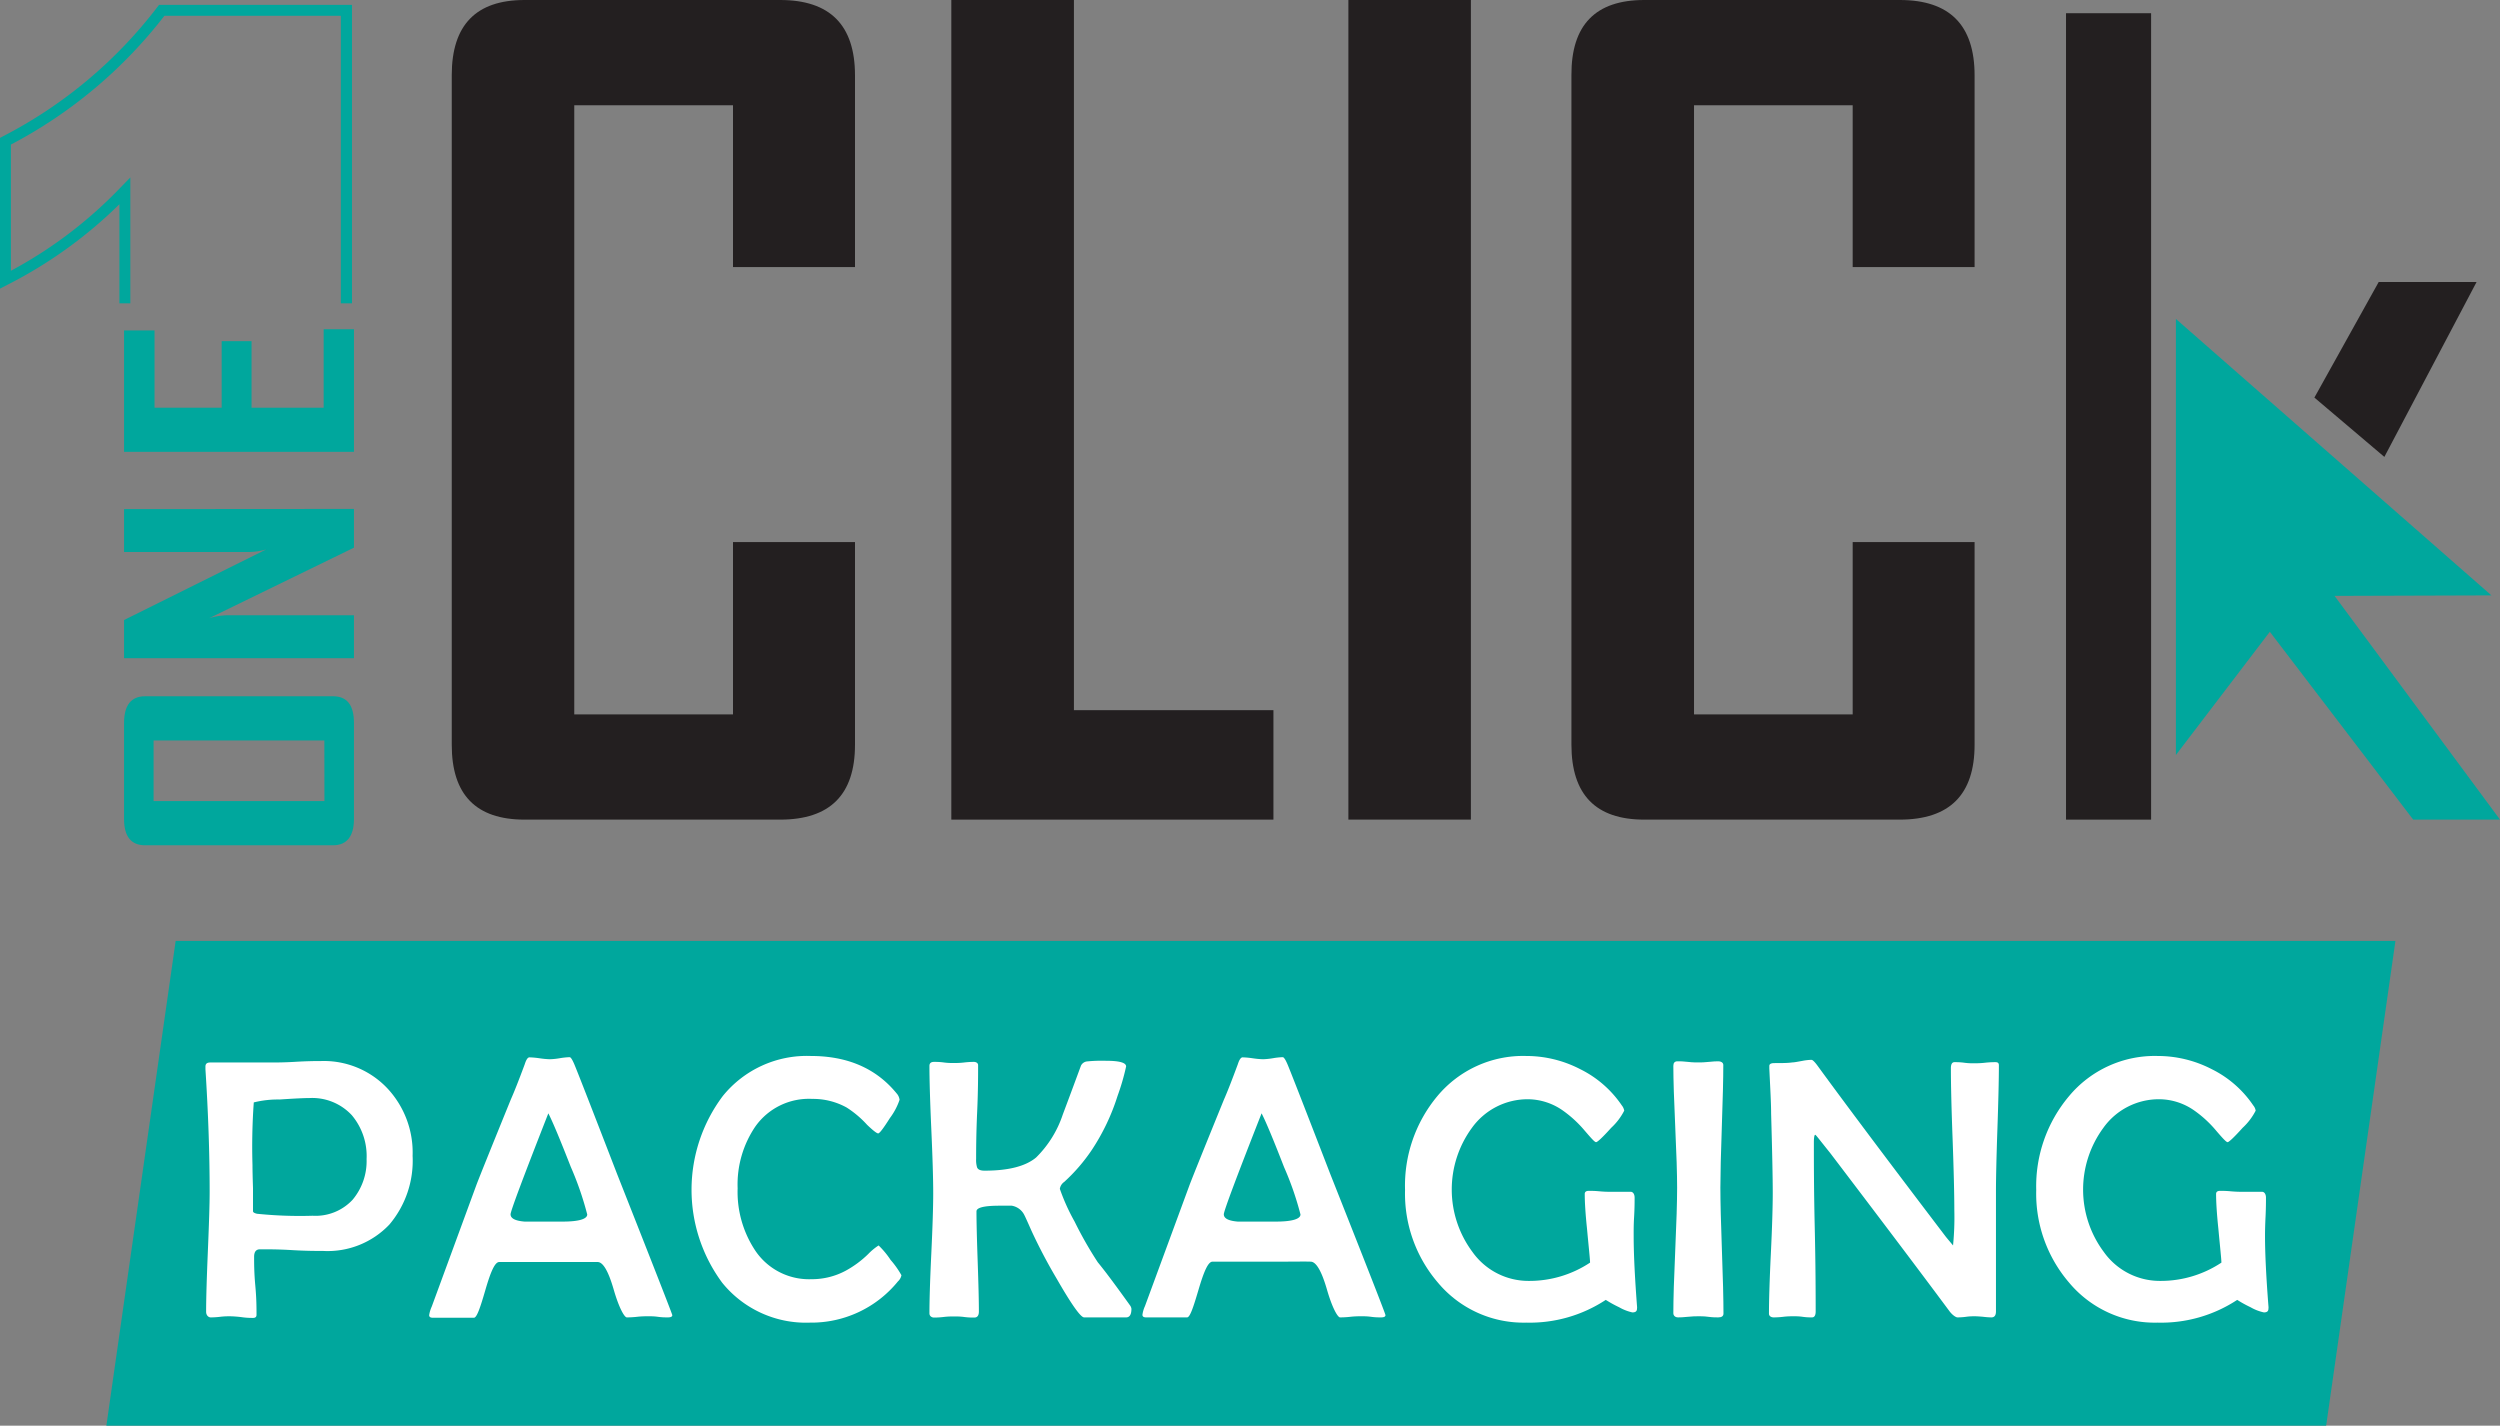
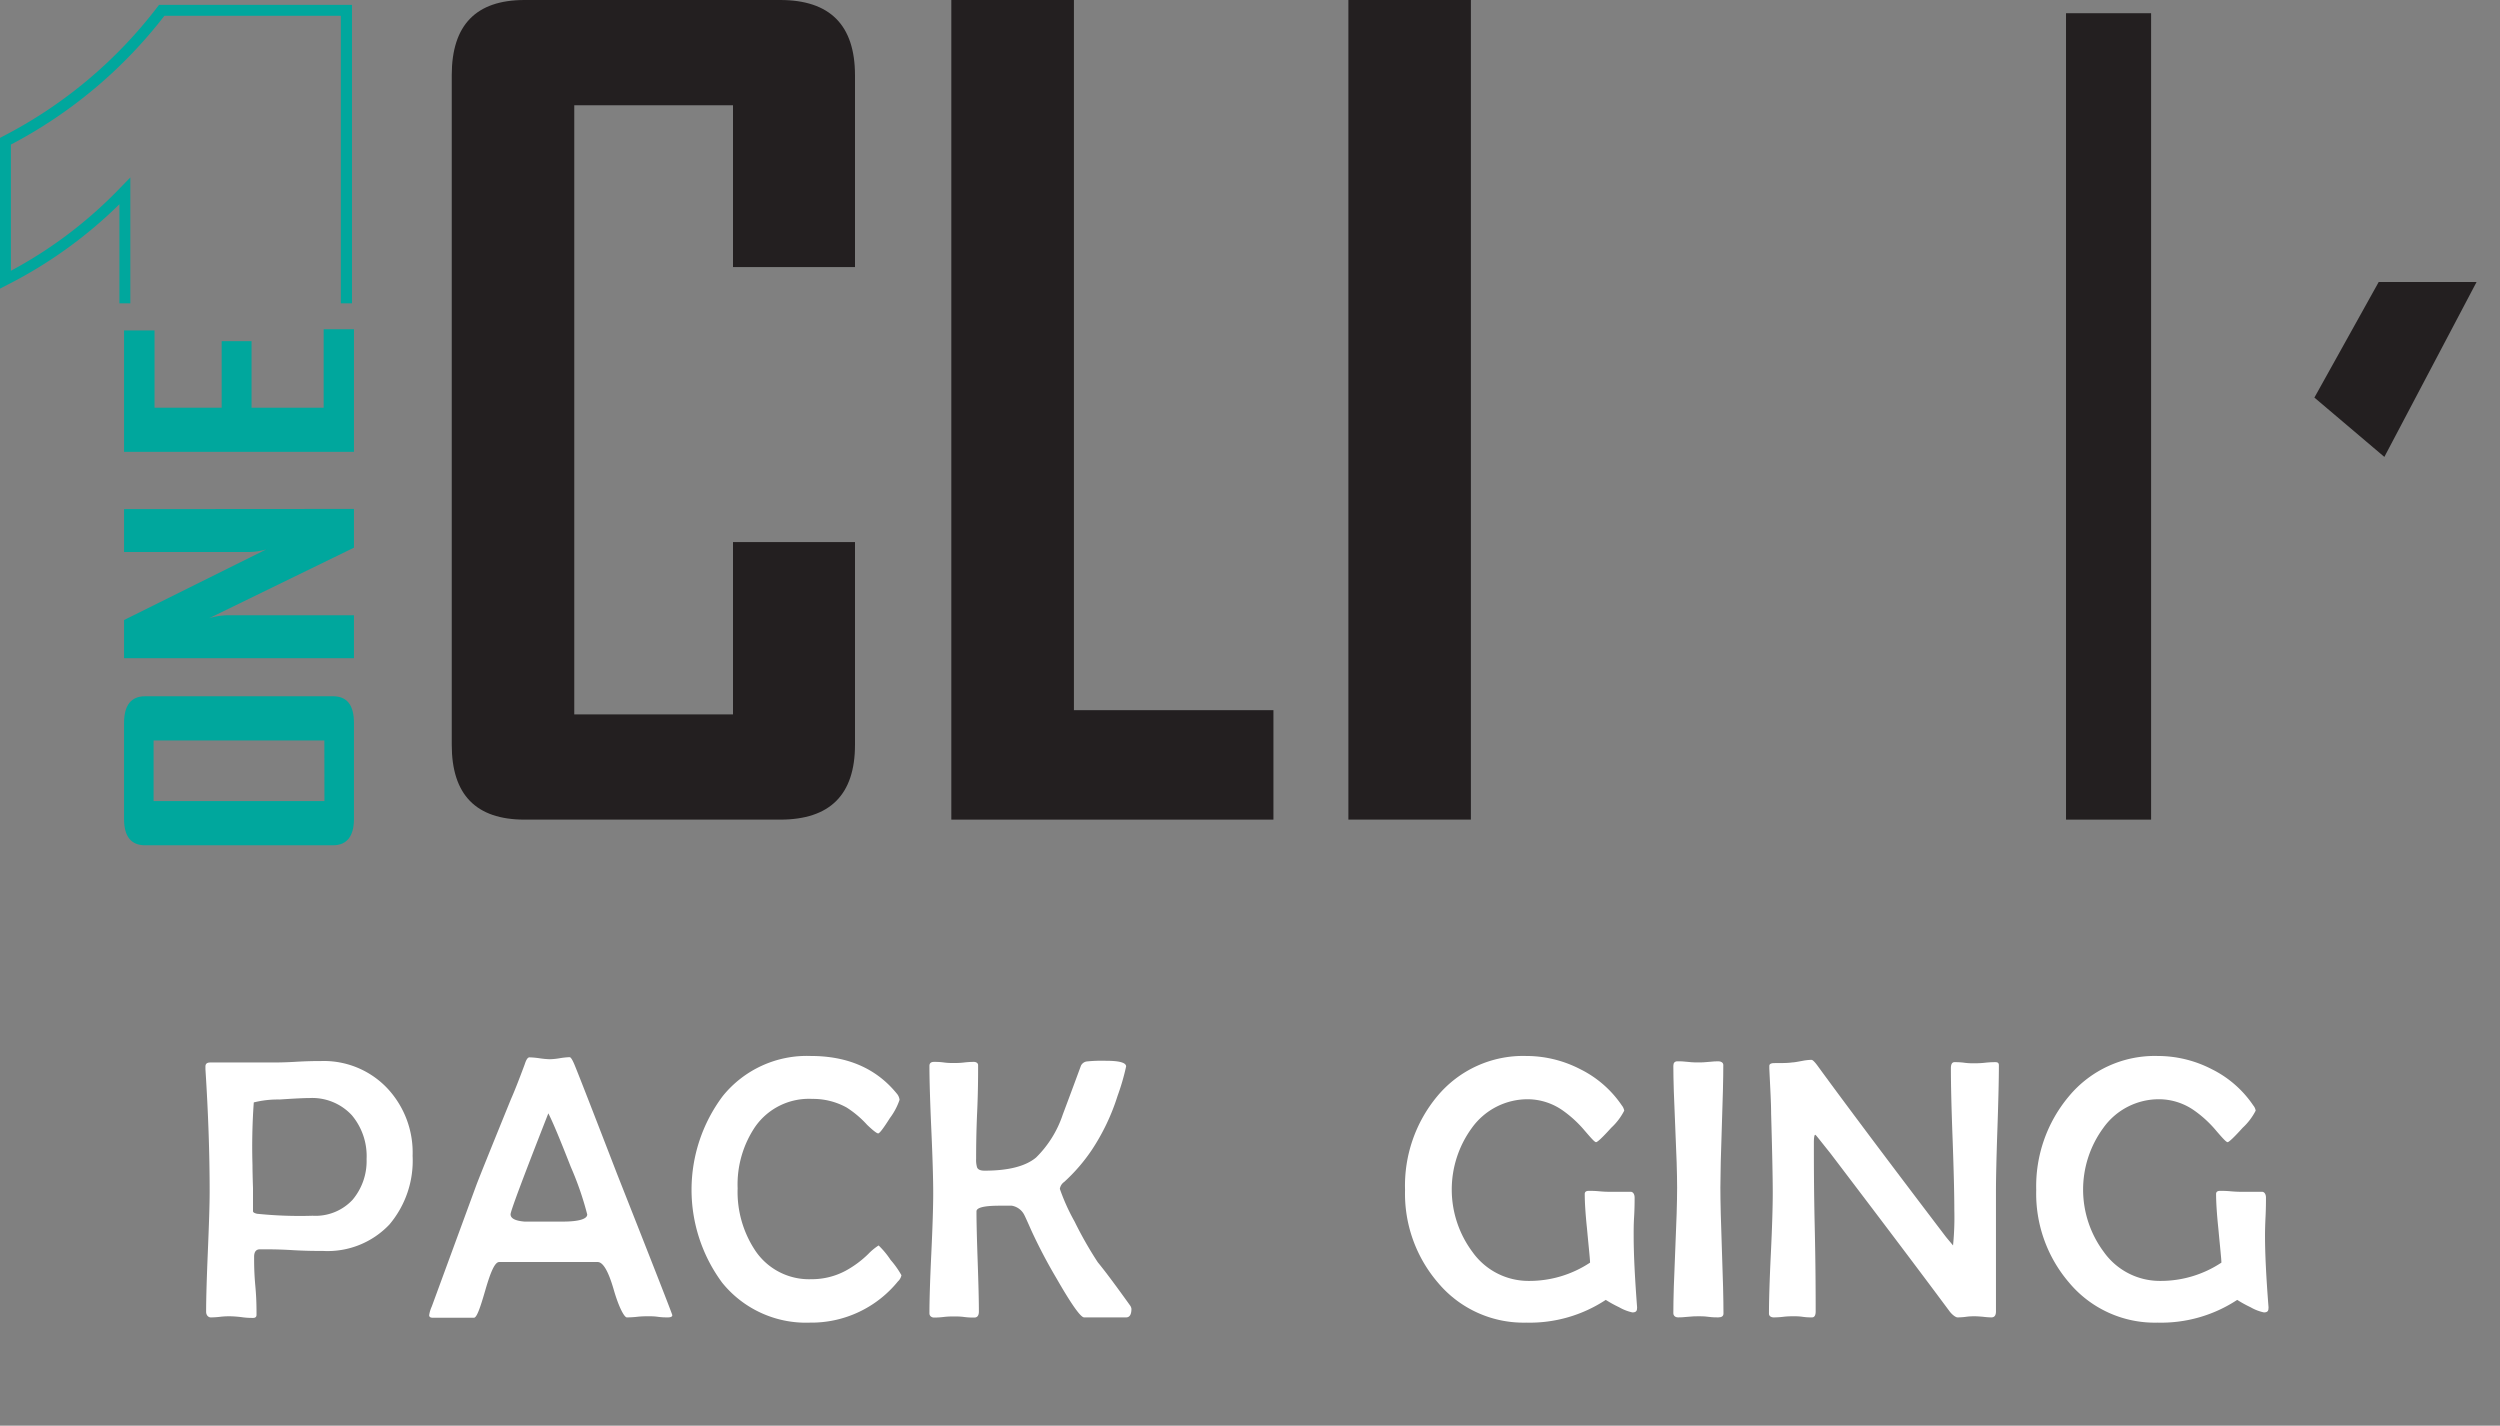
<svg xmlns="http://www.w3.org/2000/svg" viewBox="0 0 291.2 166.06">
  <rect x="0" y="0" width="291.2" height="166.06" fill="#808080" stroke="none" />
  <defs>
    <style>.cls-1{fill:#00a79d;}.cls-2{fill:#231f20;}.cls-3{fill:#fff;}</style>
  </defs>
  <g id="Layer_2" data-name="Layer 2">
    <g id="Layer_1-2" data-name="Layer 1">
      <path class="cls-1" d="M41,35.33H39.7V1.84H19.15a54.59,54.59,0,0,1-17.88,15v14.7A51,51,0,0,0,14.08,21.8l1.1-1.13V35.33H13.91V23.79a52.4,52.4,0,0,1-13,9.36L0,33.62V16.06l.34-.18A53.35,53.35,0,0,0,18.33.82l.19-.25H41Z" />
      <path class="cls-2" d="M99.59,86.75q0,8.72-8.72,8.72H61.1q-8.49,0-8.48-8.72v-78Q52.62,0,61.1,0H90.87q8.72,0,8.72,8.78V31.11H85.38V12.26H66.89V83.21H85.38V63.14H99.59Z" />
      <path class="cls-2" d="M148.33,95.47H110.81V0h14.28V82.72h23.24Z" />
      <path class="cls-2" d="M171.33,95.47H157.06V0h14.27Z" />
-       <path class="cls-2" d="M230,86.75q0,8.72-8.73,8.72H191.52q-8.47,0-8.48-8.72v-78Q183,0,191.52,0h29.77Q230,0,230,8.78V31.11H215.8V12.26H197.32V83.21H215.8V63.14H230Z" />
      <path class="cls-1" d="M38.78,81.1c1.63,0,2.45,1,2.45,3.13V95.4c0,2-.82,3.06-2.45,3.06H16.91q-2.46,0-2.46-3.06V84.23c0-2.09.82-3.13,2.46-3.13Zm-1,5.15H17.89v7.06h19.9Z" />
      <path class="cls-1" d="M41.23,59.28v4.51L24.38,72a8,8,0,0,1,1.93-.33H41.23v5H14.45V72.22L31,64A8,8,0,0,1,29,64.3H14.45v-5Z" />
      <path class="cls-1" d="M41.23,38.35V52.63H14.45V38.49H18v9h7.82V39.74h3.48v7.75h8.4V38.35Z" />
      <rect class="cls-2" x="240.65" y="1.54" width="9.91" height="93.93" />
      <polygon class="cls-2" points="277.07 32.85 288.47 32.85 277.73 53.22 269.58 46.31 277.07 32.85" />
-       <polygon class="cls-1" points="253.45 37.15 290.2 69.35 271.93 69.41 291.2 95.47 281.09 95.47 264.39 73.59 253.45 87.94 253.45 37.15" />
-       <polygon class="cls-1" points="270.95 166.06 12.39 166.06 20.46 109.6 279.02 109.6 270.95 166.06" />
      <path class="cls-3" d="M48.06,134.63a11.51,11.51,0,0,1-2.7,8,9.9,9.9,0,0,1-7.72,3.08c-.81,0-2,0-3.67-.1s-2.86-.09-3.69-.09c-.45,0-.68.29-.68.87,0,.75,0,1.88.14,3.38s.14,2.63.14,3.38c0,.24-.13.36-.4.36s-.75,0-1.35-.09a12.81,12.81,0,0,0-1.35-.1c-.26,0-.63,0-1.13.06s-.87.07-1.11.07-.53-.22-.53-.66c0-1.54.07-3.88.2-7s.21-5.45.21-7q0-6.63-.49-14.24l0-.32c0-.31.17-.47.55-.47l3.45,0c1.54,0,2.7,0,3.48,0s1.66,0,3-.08,2.33-.09,3-.09a10.17,10.17,0,0,1,7.72,3.19A10.93,10.93,0,0,1,48.06,134.63ZM42.7,135a7.39,7.39,0,0,0-1.72-5.1,6.29,6.29,0,0,0-4.93-2c-.66,0-1.82.06-3.49.17a11.61,11.61,0,0,0-3,.34,72.64,72.64,0,0,0-.15,7.32q0,.88.06,2.67c0,1.19,0,2.09,0,2.68,0,.13.16.23.47.3a48.91,48.91,0,0,0,6.48.23,5.89,5.89,0,0,0,4.64-1.85A7,7,0,0,0,42.7,135Z" />
      <path class="cls-3" d="M78.31,153.19c0,.17-.17.26-.51.26s-.67,0-1.18-.07-.91-.06-1.18-.06-.68,0-1.22.06-.94.07-1.21.07-.9-1.07-1.52-3.22S70.25,147,69.61,147s-1.89,0-4.1,0H62.15c-2.34,0-3.67,0-4,0-.51,0-1,1.14-1.62,3.28s-1,3.21-1.33,3.21H50.41q-.42,0-.42-.3a3.69,3.69,0,0,1,.3-1L55.5,138q.66-1.72,4-9.93c.4-.9.94-2.27,1.62-4.1.17-.54.35-.81.55-.81a9.94,9.94,0,0,1,1.19.11,10.12,10.12,0,0,0,1.19.11,8.34,8.34,0,0,0,1.16-.12,8.42,8.42,0,0,1,1.14-.12c.13,0,.3.26.53.79q.51,1.19,5,12.82Q78.3,153,78.31,153.19ZM68.4,141.46a36.41,36.41,0,0,0-1.91-5.53c-1.24-3.17-2.11-5.26-2.62-6.25q-4.4,11.22-4.4,11.76c0,.48.54.76,1.62.85,0,0,.75,0,2.08,0h2.19C67.39,142.31,68.4,142,68.4,141.46Z" />
      <path class="cls-3" d="M105,148.54a1.34,1.34,0,0,1-.41.72,13,13,0,0,1-10.26,4.8,12.54,12.54,0,0,1-10.21-4.65,18.2,18.2,0,0,1,.06-21.73A12.59,12.59,0,0,1,94.44,123q6.44,0,10,4.36a1.34,1.34,0,0,1,.34.75,7.6,7.6,0,0,1-1.13,2.13c-.75,1.19-1.2,1.78-1.36,1.78s-.61-.35-1.29-1A11.64,11.64,0,0,0,98.61,129a8.08,8.08,0,0,0-4-1A7.64,7.64,0,0,0,88,131.19a12,12,0,0,0-2.08,7.23A12.34,12.34,0,0,0,88,145.71,7.54,7.54,0,0,0,94.53,149a8.3,8.3,0,0,0,4-1,11.85,11.85,0,0,0,2.6-1.93,6.75,6.75,0,0,1,1.21-1,9.87,9.87,0,0,1,1.4,1.69A10.39,10.39,0,0,1,105,148.54Z" />
      <path class="cls-3" d="M131.79,152.45c0,.67-.21,1-.62,1h-4.89q-.61,0-3.21-4.53a61.86,61.86,0,0,1-2.91-5.53c-.48-1.09-.76-1.7-.83-1.83a2,2,0,0,0-1.48-1.12c-.18,0-.65,0-1.43,0-1.78,0-2.68.22-2.68.66,0,1.3.05,3.25.14,5.84s.14,4.54.14,5.83c0,.46-.18.7-.53.7s-.68,0-1.21-.07-1-.06-1.22-.06-.63,0-1.13.06-.89.07-1.14.07-.53-.16-.53-.49q0-2.34.22-7t.22-7q0-2.47-.22-7.41t-.22-7.41c0-.31.17-.47.53-.47s.64,0,1.17.07.92.06,1.19.06.64,0,1.15-.06.89-.07,1.14-.07.49.13.49.38c0,1.21,0,3-.11,5.45s-.12,4.24-.12,5.46a3,3,0,0,0,.11,1c.11.26.4.38.87.38,2.75,0,4.76-.5,6-1.53a12.59,12.59,0,0,0,3.11-5q1.07-2.85,2.12-5.7a.9.9,0,0,1,.66-.49,17.23,17.23,0,0,1,2.26-.08q2.34,0,2.34.66a26.67,26.67,0,0,1-1,3.44,24.91,24.91,0,0,1-3,6.29,20.46,20.46,0,0,1-3.21,3.72,1.21,1.21,0,0,0-.51.81,23.69,23.69,0,0,0,1.72,3.81,44.43,44.43,0,0,0,2.7,4.74c.9,1.09,2.14,2.77,3.74,5A.87.87,0,0,1,131.79,152.45Z" />
-       <path class="cls-3" d="M161.38,153.19c0,.17-.17.26-.51.26s-.66,0-1.18-.07-.91-.06-1.18-.06-.67,0-1.21.06-.94.07-1.21.07-.9-1.07-1.52-3.22-1.25-3.24-1.88-3.27-1.89,0-4.11,0h-3.35c-2.34,0-3.67,0-4,0-.51,0-1,1.14-1.63,3.28s-1,3.21-1.33,3.21h-4.78q-.42,0-.42-.3a3.51,3.51,0,0,1,.29-1L138.57,138q.66-1.72,4-9.93c.4-.9.93-2.27,1.61-4.1.17-.54.36-.81.56-.81a10.12,10.12,0,0,1,1.19.11,9.94,9.94,0,0,0,1.19.11,8.49,8.49,0,0,0,1.16-.12,8.16,8.16,0,0,1,1.13-.12c.13,0,.31.26.54.79q.51,1.19,5,12.82Q161.39,153,161.38,153.19Zm-9.9-11.73a35.85,35.85,0,0,0-1.92-5.53c-1.23-3.17-2.1-5.26-2.61-6.25q-4.41,11.22-4.4,11.76c0,.48.54.76,1.61.85.06,0,.75,0,2.09,0h2.19C150.46,142.31,151.48,142,151.48,141.46Z" />
      <path class="cls-3" d="M190.68,152.41c0,.31-.15.46-.54.46a5.42,5.42,0,0,1-1.54-.6,14.12,14.12,0,0,1-1.56-.86,16.11,16.11,0,0,1-9.27,2.65,13,13,0,0,1-10.29-4.67,15.91,15.91,0,0,1-3.82-10.78,16.28,16.28,0,0,1,3.76-10.93A13,13,0,0,1,177.77,123a13.66,13.66,0,0,1,6.3,1.54,12.57,12.57,0,0,1,4.84,4.22,1.33,1.33,0,0,1,.28.61,7.15,7.15,0,0,1-1.52,2c-1,1.11-1.6,1.67-1.76,1.67s-.54-.43-1.29-1.3a13.58,13.58,0,0,0-2.6-2.4,7.17,7.17,0,0,0-4-1.3,8,8,0,0,0-6.59,3.36,12.16,12.16,0,0,0,.07,14.41,8,8,0,0,0,6.57,3.39,12.77,12.77,0,0,0,7.14-2.13c0-.38-.15-1.73-.36-4-.17-1.64-.26-3-.26-4,0-.24.16-.36.47-.36s.67,0,1.21.05.94.06,1.21.06l1.24,0c.55,0,1,0,1.23,0s.45.23.45.68,0,1.25-.06,2.25-.05,1.74-.05,2.24q0,3.06.4,8.29Z" />
      <path class="cls-3" d="M200.75,153c0,.3-.2.45-.62.45-.25,0-.64,0-1.16-.07s-.92-.06-1.17-.06-.67,0-1.19.06-.92.07-1.17.07-.53-.16-.53-.49q0-2.43.22-7.3t.22-7.33q0-2.36-.22-7.09t-.22-7.09c0-.35.16-.53.48-.53s.68,0,1.24.07,1,.06,1.25.06.64,0,1.15-.06.89-.07,1.15-.07.55.14.55.43c0,1.58-.06,4-.17,7.14s-.17,5.56-.17,7.14.06,4.08.18,7.34S200.75,151.37,200.75,153Z" />
      <path class="cls-3" d="M232.83,124.09q0,2.44-.17,7.38t-.17,7.4q0,2.31,0,6.94t0,6.94c0,.46-.17.7-.53.7a8.54,8.54,0,0,1-.95-.07q-.65-.06-1-.06c-.23,0-.57,0-1,.06s-.82.07-1,.07-.56-.24-.92-.7q-4.59-6.19-13.92-18.46c-1-1.24-1.53-1.94-1.68-2.08s-.21.29-.21.87c0,2.19,0,5.46.1,9.84s.11,7.64.11,9.83c0,.46-.14.7-.43.7s-.61,0-1.1-.07-.87-.06-1.11-.06-.63,0-1.13.06-.89.07-1.14.07-.53-.14-.53-.43c0-1.56.07-3.9.22-7s.22-5.5.22-7.07q0-2.58-.19-9.27c0-1.16-.1-2.91-.21-5.23l0-.28c0-.21.15-.32.51-.34.92,0,1.64,0,2.17-.08.2,0,.57-.07,1.12-.17a6.19,6.19,0,0,1,1.11-.13c.13,0,.35.21.66.62q4.89,6.71,15,20c.3.37.58.69.83,1a33,33,0,0,0,.15-4.09q0-2.76-.2-8.29c-.14-3.68-.2-6.44-.2-8.27,0-.46.14-.7.42-.7s.64,0,1.16.07.9.06,1.16.06.67,0,1.21-.06.94-.07,1.21-.07S232.83,123.78,232.83,124.09Z" />
      <path class="cls-3" d="M264.23,152.41c0,.31-.15.46-.53.46a5.33,5.33,0,0,1-1.55-.6,14.12,14.12,0,0,1-1.56-.86,16.11,16.11,0,0,1-9.27,2.65A13,13,0,0,1,241,149.39a15.91,15.91,0,0,1-3.82-10.78A16.28,16.28,0,0,1,241,127.68,13,13,0,0,1,251.32,123a13.7,13.7,0,0,1,6.31,1.54,12.54,12.54,0,0,1,4.83,4.22,1.23,1.23,0,0,1,.28.61,7.15,7.15,0,0,1-1.52,2c-1,1.11-1.6,1.67-1.75,1.67s-.55-.43-1.3-1.3a13.29,13.29,0,0,0-2.6-2.4,7.17,7.17,0,0,0-4-1.3,7.94,7.94,0,0,0-6.59,3.36,12.14,12.14,0,0,0,.06,14.41,8,8,0,0,0,6.57,3.39,12.77,12.77,0,0,0,7.14-2.13c0-.38-.15-1.73-.36-4-.17-1.64-.26-3-.26-4,0-.24.16-.36.47-.36s.67,0,1.21.05,1,.06,1.22.06l1.23,0c.55,0,1,0,1.23,0s.45.23.45.68,0,1.25-.05,2.25-.06,1.74-.06,2.24q0,3.06.41,8.29Z" />
    </g>
  </g>
</svg>